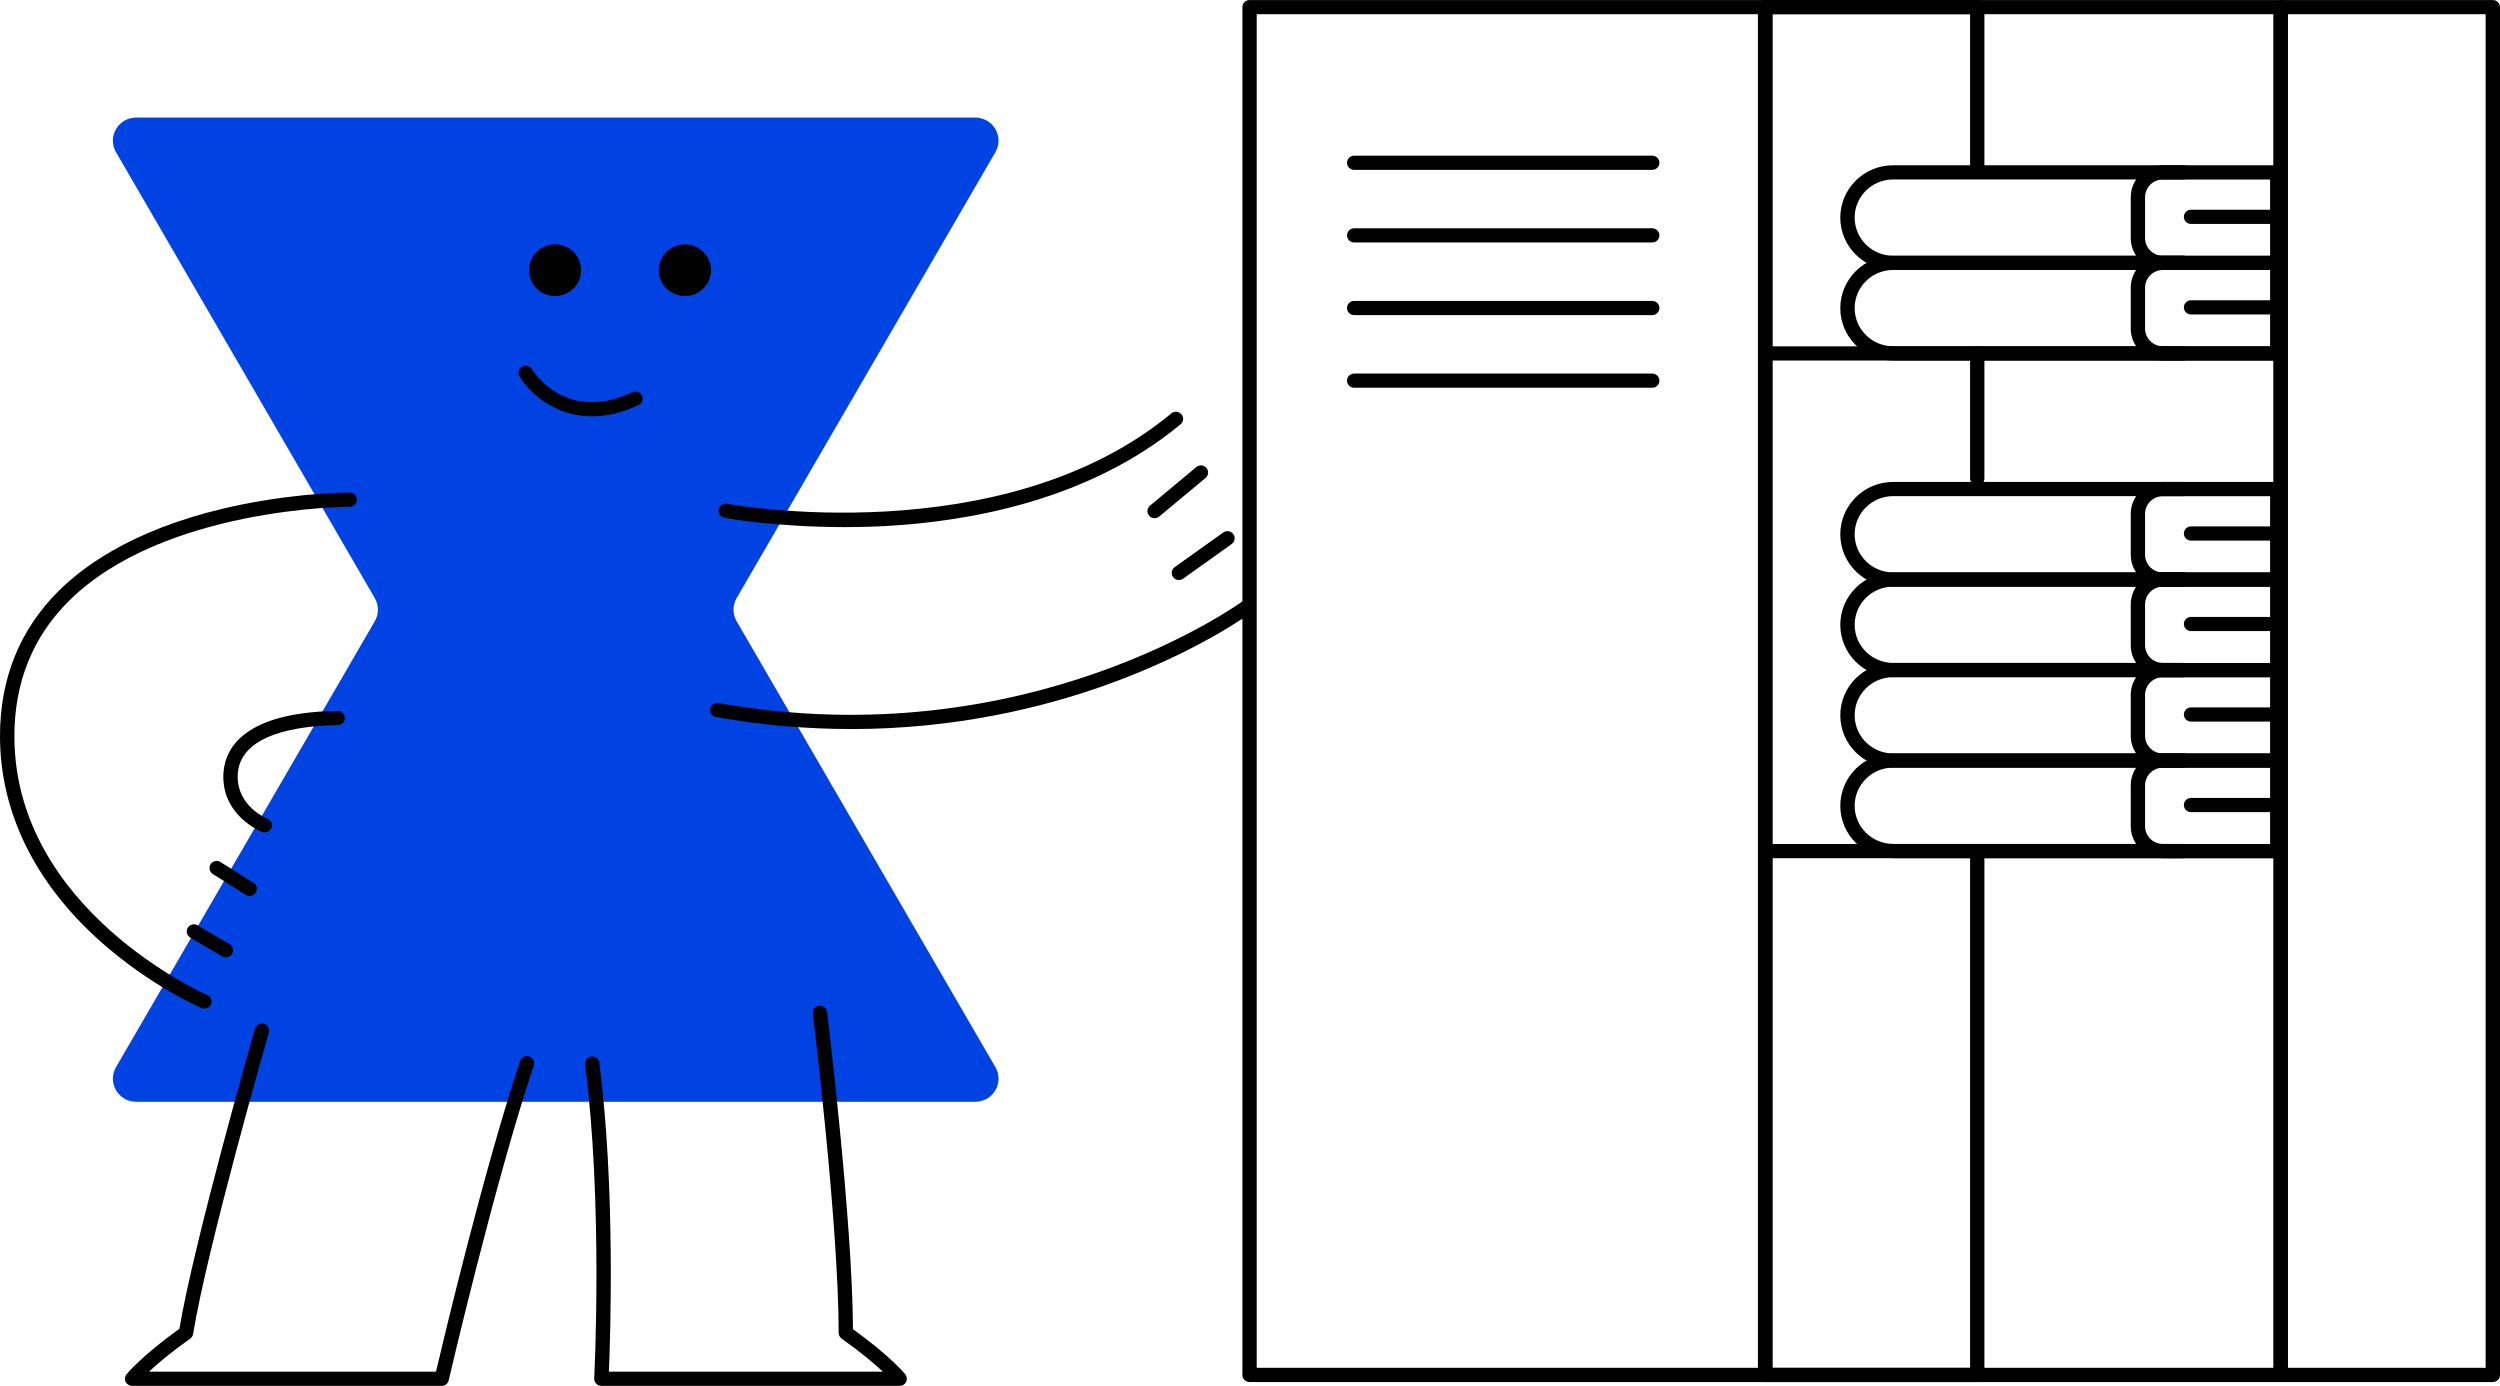
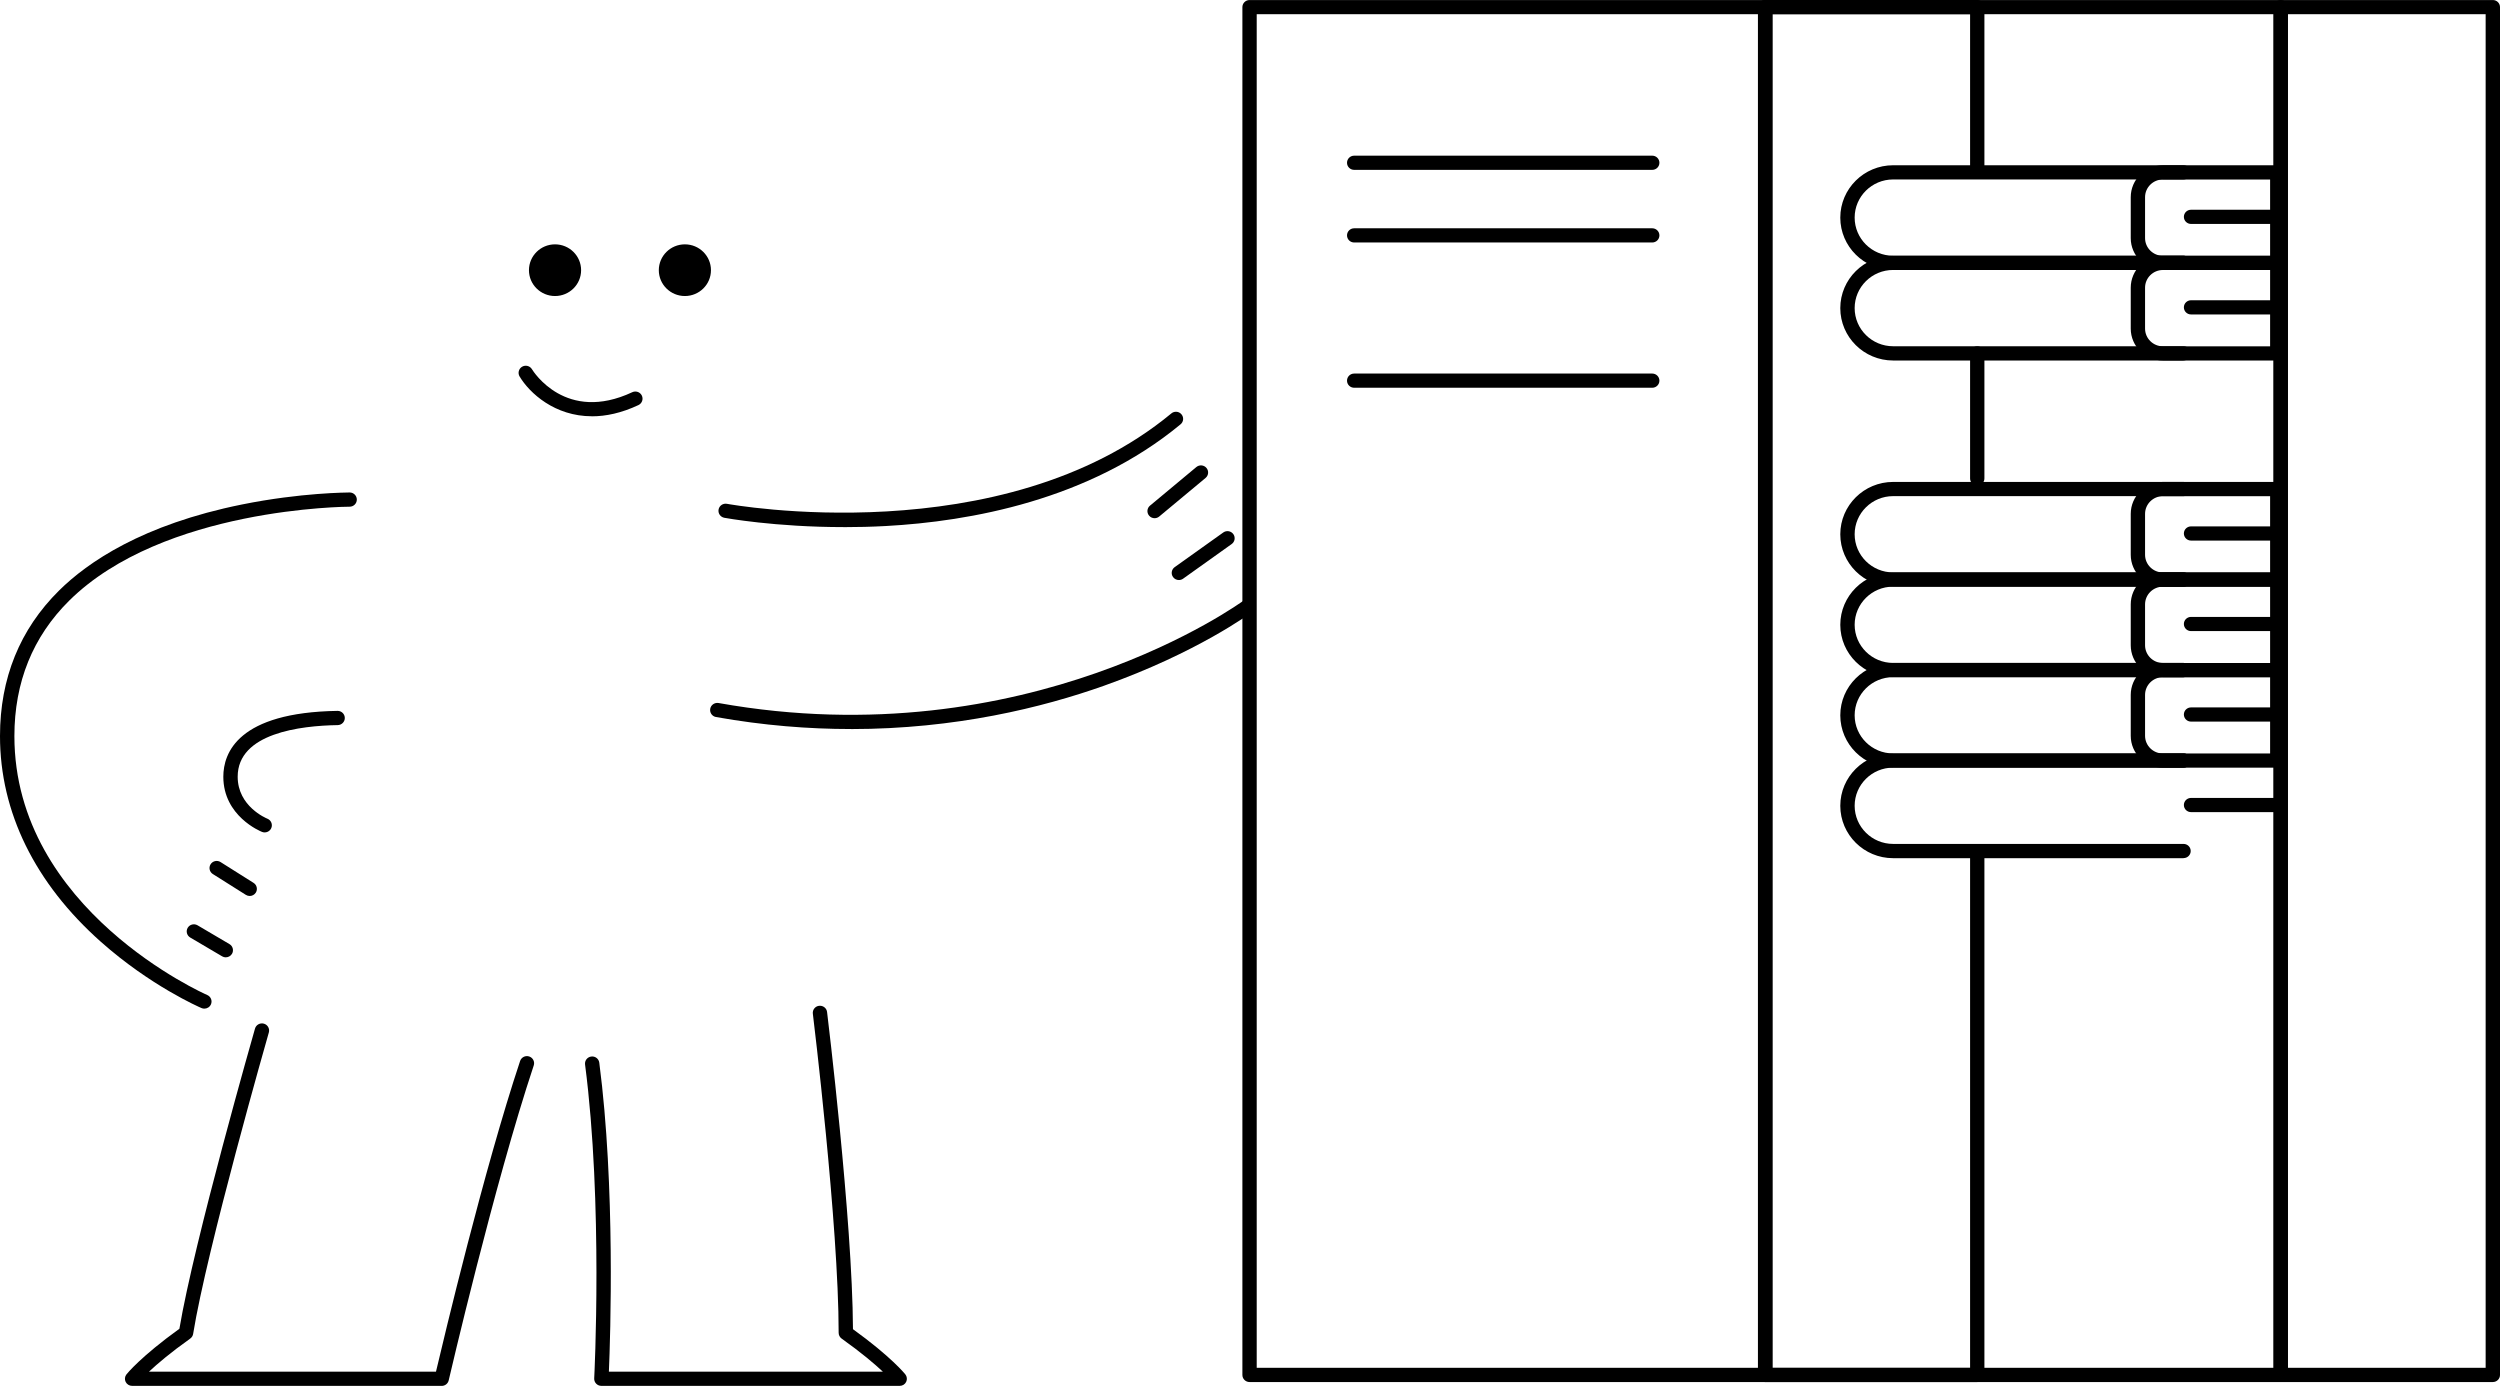
<svg xmlns="http://www.w3.org/2000/svg" width="276" height="153" viewBox="0 0 276 153" fill="none">
  <g clip-path="url(#clip0_59_4437)">
-     <path d="M107.667 12.979H15.037C13.058 12.979 11.819 15.102 12.807 16.8L41.378 66.036C41.834 66.823 41.834 67.791 41.378 68.579L12.807 117.815C11.819 119.516 13.058 121.636 15.037 121.636H107.663C109.642 121.636 110.88 119.512 109.893 117.815L81.321 68.579C80.866 67.791 80.866 66.823 81.321 66.036L109.893 16.8C110.88 15.099 109.642 12.979 107.663 12.979H107.667Z" fill="#0142E3" />
    <path d="M93.209 58.193C85.518 58.193 80.027 57.174 79.962 57.163C79.532 57.08 79.251 56.672 79.332 56.246C79.412 55.82 79.827 55.542 80.257 55.621C80.559 55.679 110.61 61.129 129.319 45.64C129.654 45.362 130.154 45.405 130.434 45.741C130.715 46.073 130.671 46.568 130.332 46.846C120.236 55.21 107.069 57.568 97.8 58.073C96.204 58.16 94.663 58.196 93.206 58.196L93.209 58.193Z" fill="black" />
    <path d="M93.953 80.485C89.278 80.485 84.29 80.095 79.047 79.16C78.618 79.084 78.33 78.676 78.41 78.246C78.486 77.82 78.902 77.538 79.332 77.614C113.471 83.714 137.12 66.433 137.357 66.26C137.707 66 138.202 66.069 138.464 66.415C138.727 66.762 138.657 67.253 138.308 67.513C138.06 67.697 132.15 72.06 121.854 75.715C115.099 78.109 105.488 80.489 93.953 80.489V80.485Z" fill="black" />
    <path d="M127.469 57.21C127.243 57.21 127.017 57.116 126.86 56.928C126.58 56.596 126.623 56.102 126.958 55.824L132.077 51.562C132.413 51.284 132.912 51.327 133.192 51.66C133.473 51.992 133.429 52.487 133.094 52.765L127.975 57.026C127.826 57.149 127.647 57.21 127.465 57.21H127.469Z" fill="black" />
    <path d="M130.15 64.036C129.902 64.036 129.662 63.924 129.505 63.707C129.25 63.357 129.33 62.865 129.688 62.609L135.051 58.785C135.408 58.532 135.9 58.611 136.158 58.965C136.413 59.316 136.333 59.807 135.976 60.063L130.613 63.888C130.475 63.989 130.311 64.036 130.15 64.036Z" fill="black" />
    <path d="M61.275 32.682C62.865 32.682 64.154 31.405 64.154 29.829C64.154 28.254 62.865 26.976 61.275 26.976C59.686 26.976 58.397 28.254 58.397 29.829C58.397 31.405 59.686 32.682 61.275 32.682Z" fill="black" />
    <path d="M75.612 32.682C77.201 32.682 78.49 31.405 78.49 29.829C78.49 28.254 77.201 26.976 75.612 26.976C74.022 26.976 72.733 28.254 72.733 29.829C72.733 31.405 74.022 32.682 75.612 32.682Z" fill="black" />
    <path d="M48.76 153H14.585C14.282 153 14.005 152.83 13.871 152.559C13.739 152.289 13.772 151.967 13.962 151.732C14.024 151.653 15.543 149.768 19.806 146.695C21.416 137.085 28.084 113.792 28.153 113.554C28.273 113.138 28.71 112.896 29.133 113.012C29.552 113.131 29.8 113.565 29.68 113.984C29.61 114.222 22.819 137.955 21.322 147.265C21.289 147.471 21.172 147.655 21.001 147.778C18.822 149.327 17.361 150.577 16.45 151.429H48.133C48.982 147.821 53.446 129.068 57.42 117.133C57.559 116.721 58.007 116.497 58.422 116.634C58.838 116.771 59.064 117.216 58.925 117.627C54.56 130.744 49.587 152.177 49.536 152.393C49.452 152.751 49.132 153.004 48.764 153.004L48.76 153Z" fill="black" />
    <path d="M99.331 153H66.391C66.172 153 65.964 152.91 65.815 152.754C65.666 152.599 65.589 152.39 65.6 152.173C65.611 151.982 66.587 132.881 64.591 117.519C64.536 117.089 64.842 116.696 65.276 116.641C65.713 116.584 66.106 116.891 66.161 117.32C67.943 130.996 67.385 147.576 67.221 151.433H97.469C96.558 150.58 95.097 149.331 92.918 147.782C92.711 147.634 92.587 147.395 92.587 147.142C92.591 135.236 89.767 112.145 89.738 111.914C89.683 111.484 89.993 111.091 90.426 111.04C90.864 110.99 91.257 111.293 91.308 111.723C91.337 111.954 94.11 134.633 94.168 146.742C98.383 149.786 99.885 151.653 99.95 151.732C100.136 151.967 100.172 152.289 100.041 152.559C99.91 152.83 99.633 153 99.327 153H99.331Z" fill="black" />
    <path d="M65.352 45.957C61.242 45.957 58.459 43.393 57.362 41.562C57.14 41.191 57.264 40.707 57.639 40.486C58.014 40.266 58.499 40.389 58.724 40.757C58.874 41.003 62.466 46.737 69.804 43.3C70.201 43.115 70.671 43.281 70.861 43.675C71.046 44.069 70.879 44.535 70.482 44.722C68.602 45.603 66.886 45.961 65.356 45.961L65.352 45.957Z" fill="black" />
    <path d="M275.209 152.577H251.793C251.356 152.577 251.002 152.227 251.002 151.794V0.787C251.002 0.354 251.356 0.004 251.793 0.004H275.209C275.647 0.004 276 0.354 276 0.787V151.794C276 152.227 275.647 152.577 275.209 152.577ZM252.584 151.007H274.415V1.571H252.584V151.007Z" fill="black" />
    <path d="M218.288 152.581H194.872C194.435 152.581 194.082 152.231 194.082 151.797V0.784C194.082 0.35 194.435 0 194.872 0H218.288C218.726 0 219.079 0.35 219.079 0.784V18.642C219.079 19.075 218.726 19.425 218.288 19.425C217.851 19.425 217.498 19.075 217.498 18.642V1.571H195.666V151.01H217.498V94.107C217.498 93.674 217.851 93.323 218.288 93.323C218.726 93.323 219.079 93.674 219.079 94.107V151.794C219.079 152.227 218.726 152.577 218.288 152.577V152.581Z" fill="black" />
    <path d="M218.288 53.61C217.851 53.61 217.498 53.26 217.498 52.826V39.017C217.498 38.583 217.851 38.233 218.288 38.233C218.725 38.233 219.079 38.583 219.079 39.017V52.826C219.079 53.26 218.725 53.61 218.288 53.61Z" fill="black" />
    <path d="M251.793 152.577H194.872C194.435 152.577 194.082 152.227 194.082 151.794V0.787C194.082 0.354 194.435 0.004 194.872 0.004H251.793C252.231 0.004 252.584 0.354 252.584 0.787V151.794C252.584 152.227 252.231 152.577 251.793 152.577ZM195.663 151.007H250.999V1.571H195.663V151.007Z" fill="black" />
    <path d="M194.872 152.578H137.951C137.514 152.578 137.16 152.227 137.16 151.794V0.787C137.16 0.354 137.514 0.004 137.951 0.004H194.872C195.309 0.004 195.663 0.354 195.663 0.787V151.794C195.663 152.227 195.309 152.578 194.872 152.578ZM138.741 151.007H194.078V1.571H138.741V151.007Z" fill="black" />
    <path d="M182.408 18.753H149.501C149.063 18.753 148.71 18.403 148.71 17.97C148.71 17.537 149.063 17.186 149.501 17.186H182.408C182.845 17.186 183.199 17.537 183.199 17.97C183.199 18.403 182.845 18.753 182.408 18.753Z" fill="black" />
    <path d="M182.408 26.771H149.501C149.063 26.771 148.71 26.42 148.71 25.987C148.71 25.554 149.063 25.203 149.501 25.203H182.408C182.845 25.203 183.199 25.554 183.199 25.987C183.199 26.42 182.845 26.771 182.408 26.771Z" fill="black" />
-     <path d="M182.408 34.788H149.501C149.063 34.788 148.71 34.437 148.71 34.004C148.71 33.571 149.063 33.22 149.501 33.22H182.408C182.845 33.22 183.199 33.571 183.199 34.004C183.199 34.437 182.845 34.788 182.408 34.788Z" fill="black" />
    <path d="M182.408 42.808H149.501C149.063 42.808 148.71 42.458 148.71 42.025C148.71 41.591 149.063 41.241 149.501 41.241H182.408C182.845 41.241 183.199 41.591 183.199 42.025C183.199 42.458 182.845 42.808 182.408 42.808Z" fill="black" />
-     <path d="M251.41 39.8H195.211C194.773 39.8 194.42 39.45 194.42 39.017C194.42 38.583 194.773 38.233 195.211 38.233H251.41C251.848 38.233 252.201 38.583 252.201 39.017C252.201 39.45 251.848 39.8 251.41 39.8Z" fill="black" />
    <path d="M251.411 39.8H238.786C236.826 39.8 235.234 38.218 235.234 36.279V31.761C235.234 29.819 236.83 28.24 238.786 28.24H251.411C251.848 28.24 252.201 28.591 252.201 29.024V39.017C252.201 39.45 251.848 39.8 251.411 39.8ZM238.786 29.808C237.7 29.808 236.815 30.685 236.815 31.761V36.279C236.815 37.355 237.7 38.233 238.786 38.233H250.62V29.811H238.786V29.808Z" fill="black" />
    <path d="M241.063 39.8H209.001C205.784 39.8 203.168 37.207 203.168 34.018C203.168 30.83 205.784 28.237 209.001 28.237H241.063C241.5 28.237 241.854 28.587 241.854 29.02C241.854 29.454 241.5 29.804 241.063 29.804H209.001C206.658 29.804 204.753 31.693 204.753 34.015C204.753 36.337 206.658 38.226 209.001 38.226H241.063C241.5 38.226 241.854 38.576 241.854 39.009C241.854 39.443 241.5 39.793 241.063 39.793V39.8Z" fill="black" />
    <path d="M251.41 34.715H241.89C241.453 34.715 241.1 34.365 241.1 33.932C241.1 33.498 241.453 33.148 241.89 33.148H251.41C251.848 33.148 252.201 33.498 252.201 33.932C252.201 34.365 251.848 34.715 251.41 34.715Z" fill="black" />
    <path d="M251.411 29.808H238.786C236.826 29.808 235.234 28.226 235.234 26.287V21.769C235.234 19.826 236.83 18.248 238.786 18.248H251.411C251.848 18.248 252.201 18.598 252.201 19.032V29.024C252.201 29.457 251.848 29.808 251.411 29.808ZM238.786 19.815C237.7 19.815 236.815 20.693 236.815 21.769V26.287C236.815 27.363 237.7 28.24 238.786 28.24H250.62V19.819H238.786V19.815Z" fill="black" />
    <path d="M241.063 29.808H209.001C205.784 29.808 203.168 27.215 203.168 24.026C203.168 20.837 205.784 18.244 209.001 18.244H241.063C241.5 18.244 241.854 18.595 241.854 19.028C241.854 19.461 241.5 19.812 241.063 19.812H209.001C206.658 19.812 204.753 21.7 204.753 24.022C204.753 26.344 206.658 28.233 209.001 28.233H241.063C241.5 28.233 241.854 28.583 241.854 29.017C241.854 29.45 241.5 29.8 241.063 29.8V29.808Z" fill="black" />
    <path d="M251.41 24.723H241.89C241.453 24.723 241.1 24.373 241.1 23.939C241.1 23.506 241.453 23.156 241.89 23.156H251.41C251.848 23.156 252.201 23.506 252.201 23.939C252.201 24.373 251.848 24.723 251.41 24.723Z" fill="black" />
-     <path d="M251.41 94.743H195.211C194.773 94.743 194.42 94.392 194.42 93.959C194.42 93.525 194.773 93.175 195.211 93.175H251.41C251.848 93.175 252.201 93.525 252.201 93.959C252.201 94.392 251.848 94.743 251.41 94.743Z" fill="black" />
-     <path d="M251.411 94.743H238.786C236.826 94.743 235.234 93.161 235.234 91.222V86.704C235.234 84.761 236.83 83.183 238.786 83.183H251.411C251.848 83.183 252.201 83.533 252.201 83.966V93.959C252.201 94.392 251.848 94.743 251.411 94.743ZM238.786 84.75C237.7 84.75 236.815 85.628 236.815 86.704V91.222C236.815 92.298 237.7 93.175 238.786 93.175H250.62V84.754H238.786V84.75Z" fill="black" />
    <path d="M241.063 94.743H209.001C205.784 94.743 203.168 92.15 203.168 88.961C203.168 85.772 205.784 83.179 209.001 83.179H241.063C241.5 83.179 241.854 83.529 241.854 83.963C241.854 84.396 241.5 84.746 241.063 84.746H209.001C206.658 84.746 204.753 86.635 204.753 88.957C204.753 91.279 206.658 93.168 209.001 93.168H241.063C241.5 93.168 241.854 93.518 241.854 93.952C241.854 94.385 241.5 94.735 241.063 94.735V94.743Z" fill="black" />
    <path d="M251.41 89.658H241.89C241.453 89.658 241.1 89.308 241.1 88.874C241.1 88.441 241.453 88.091 241.89 88.091H251.41C251.848 88.091 252.201 88.441 252.201 88.874C252.201 89.308 251.848 89.658 251.41 89.658Z" fill="black" />
    <path d="M251.411 84.754H238.786C236.826 84.754 235.234 83.172 235.234 81.233V76.715C235.234 74.772 236.83 73.194 238.786 73.194H251.411C251.848 73.194 252.201 73.544 252.201 73.978V83.97C252.201 84.403 251.848 84.754 251.411 84.754ZM238.786 74.761C237.7 74.761 236.815 75.639 236.815 76.715V81.233C236.815 82.309 237.7 83.186 238.786 83.186H250.62V74.765H238.786V74.761Z" fill="black" />
    <path d="M241.063 84.754H209.001C205.784 84.754 203.168 82.161 203.168 78.972C203.168 75.783 205.784 73.19 209.001 73.19H241.063C241.5 73.19 241.854 73.54 241.854 73.974C241.854 74.407 241.5 74.758 241.063 74.758H209.001C206.658 74.758 204.753 76.646 204.753 78.968C204.753 81.29 206.658 83.179 209.001 83.179H241.063C241.5 83.179 241.854 83.529 241.854 83.963C241.854 84.396 241.5 84.746 241.063 84.746V84.754Z" fill="black" />
    <path d="M251.41 79.665H241.89C241.453 79.665 241.1 79.315 241.1 78.882C241.1 78.448 241.453 78.098 241.89 78.098H251.41C251.848 78.098 252.201 78.448 252.201 78.882C252.201 79.315 251.848 79.665 251.41 79.665Z" fill="black" />
    <path d="M251.411 74.761H238.786C236.826 74.761 235.234 73.179 235.234 71.24V66.722C235.234 64.779 236.83 63.201 238.786 63.201H251.411C251.848 63.201 252.201 63.552 252.201 63.985V73.978C252.201 74.411 251.848 74.761 251.411 74.761ZM238.786 64.769C237.7 64.769 236.815 65.646 236.815 66.722V71.24C236.815 72.316 237.7 73.194 238.786 73.194H250.62V64.772H238.786V64.769Z" fill="black" />
    <path d="M241.063 74.761H209.001C205.784 74.761 203.168 72.168 203.168 68.979C203.168 65.791 205.784 63.198 209.001 63.198H241.063C241.5 63.198 241.854 63.548 241.854 63.981C241.854 64.415 241.5 64.765 241.063 64.765H209.001C206.658 64.765 204.753 66.654 204.753 68.976C204.753 71.298 206.658 73.187 209.001 73.187H241.063C241.5 73.187 241.854 73.537 241.854 73.97C241.854 74.404 241.5 74.754 241.063 74.754V74.761Z" fill="black" />
    <path d="M251.41 69.673H241.89C241.453 69.673 241.1 69.323 241.1 68.889C241.1 68.456 241.453 68.106 241.89 68.106H251.41C251.848 68.106 252.201 68.456 252.201 68.889C252.201 69.323 251.848 69.673 251.41 69.673Z" fill="black" />
    <path d="M251.411 64.769H238.786C236.826 64.769 235.234 63.187 235.234 61.248V56.73C235.234 54.787 236.83 53.205 238.786 53.205H251.411C251.848 53.205 252.201 53.556 252.201 53.989V63.981C252.201 64.415 251.848 64.765 251.411 64.765V64.769ZM238.786 54.776C237.7 54.776 236.815 55.654 236.815 56.73V61.248C236.815 62.324 237.7 63.201 238.786 63.201H250.62V54.78H238.786V54.776Z" fill="black" />
    <path d="M241.063 64.769H209.001C205.784 64.769 203.168 62.176 203.168 58.987C203.168 55.798 205.784 53.205 209.001 53.205H241.063C241.5 53.205 241.854 53.556 241.854 53.989C241.854 54.422 241.5 54.773 241.063 54.773H209.001C206.658 54.773 204.753 56.661 204.753 58.983C204.753 61.305 206.658 63.194 209.001 63.194H241.063C241.5 63.194 241.854 63.544 241.854 63.978C241.854 64.411 241.5 64.761 241.063 64.761V64.769Z" fill="black" />
    <path d="M251.41 59.68H241.89C241.453 59.68 241.1 59.33 241.1 58.897C241.1 58.463 241.453 58.113 241.89 58.113H251.41C251.848 58.113 252.201 58.463 252.201 58.897C252.201 59.33 251.848 59.68 251.41 59.68Z" fill="black" />
    <path d="M22.556 111.354C22.451 111.354 22.345 111.333 22.243 111.289C22.017 111.192 16.621 108.845 11.145 103.984C3.855 97.509 0 89.65 0 81.265C0 74.884 2.193 69.474 6.525 65.191C9.666 62.082 15.721 57.911 26.717 55.694C33.254 54.375 38.373 54.379 38.602 54.368C39.039 54.368 39.393 54.722 39.393 55.155C39.393 55.589 39.036 55.939 38.602 55.939C38.329 55.939 18.017 56.044 7.644 66.307C3.625 70.283 1.589 75.317 1.589 81.265C1.589 100.459 22.666 109.758 22.877 109.849C23.278 110.022 23.464 110.484 23.289 110.881C23.158 111.178 22.866 111.354 22.56 111.354H22.556Z" fill="black" />
    <path d="M29.224 91.9C29.125 91.9 29.027 91.882 28.928 91.843C28.754 91.774 24.655 90.098 24.655 85.75C24.655 83.107 26.291 78.65 37.261 78.481H37.276C37.706 78.481 38.059 78.824 38.066 79.254C38.074 79.687 37.724 80.044 37.286 80.052C33.162 80.117 26.24 80.94 26.24 85.75C26.24 89.022 29.384 90.329 29.519 90.384C29.923 90.546 30.12 91.005 29.956 91.406C29.832 91.713 29.533 91.897 29.224 91.897V91.9Z" fill="black" />
    <path d="M24.928 105.692C24.79 105.692 24.651 105.656 24.524 105.58L21.001 103.503C20.625 103.283 20.501 102.799 20.724 102.427C20.946 102.055 21.434 101.933 21.809 102.153L25.333 104.229C25.708 104.45 25.832 104.934 25.61 105.306C25.46 105.551 25.198 105.688 24.928 105.688V105.692Z" fill="black" />
    <path d="M27.57 98.917C27.424 98.917 27.279 98.877 27.144 98.794L23.497 96.494C23.129 96.263 23.019 95.775 23.253 95.411C23.486 95.046 23.977 94.938 24.346 95.169L27.993 97.469C28.361 97.7 28.47 98.188 28.237 98.552C28.087 98.787 27.829 98.917 27.566 98.917H27.57Z" fill="black" />
  </g>
  <defs>
    <clipPath id="clip0_59_4437">
      <rect width="276" height="153" fill="white" />
    </clipPath>
  </defs>
</svg>